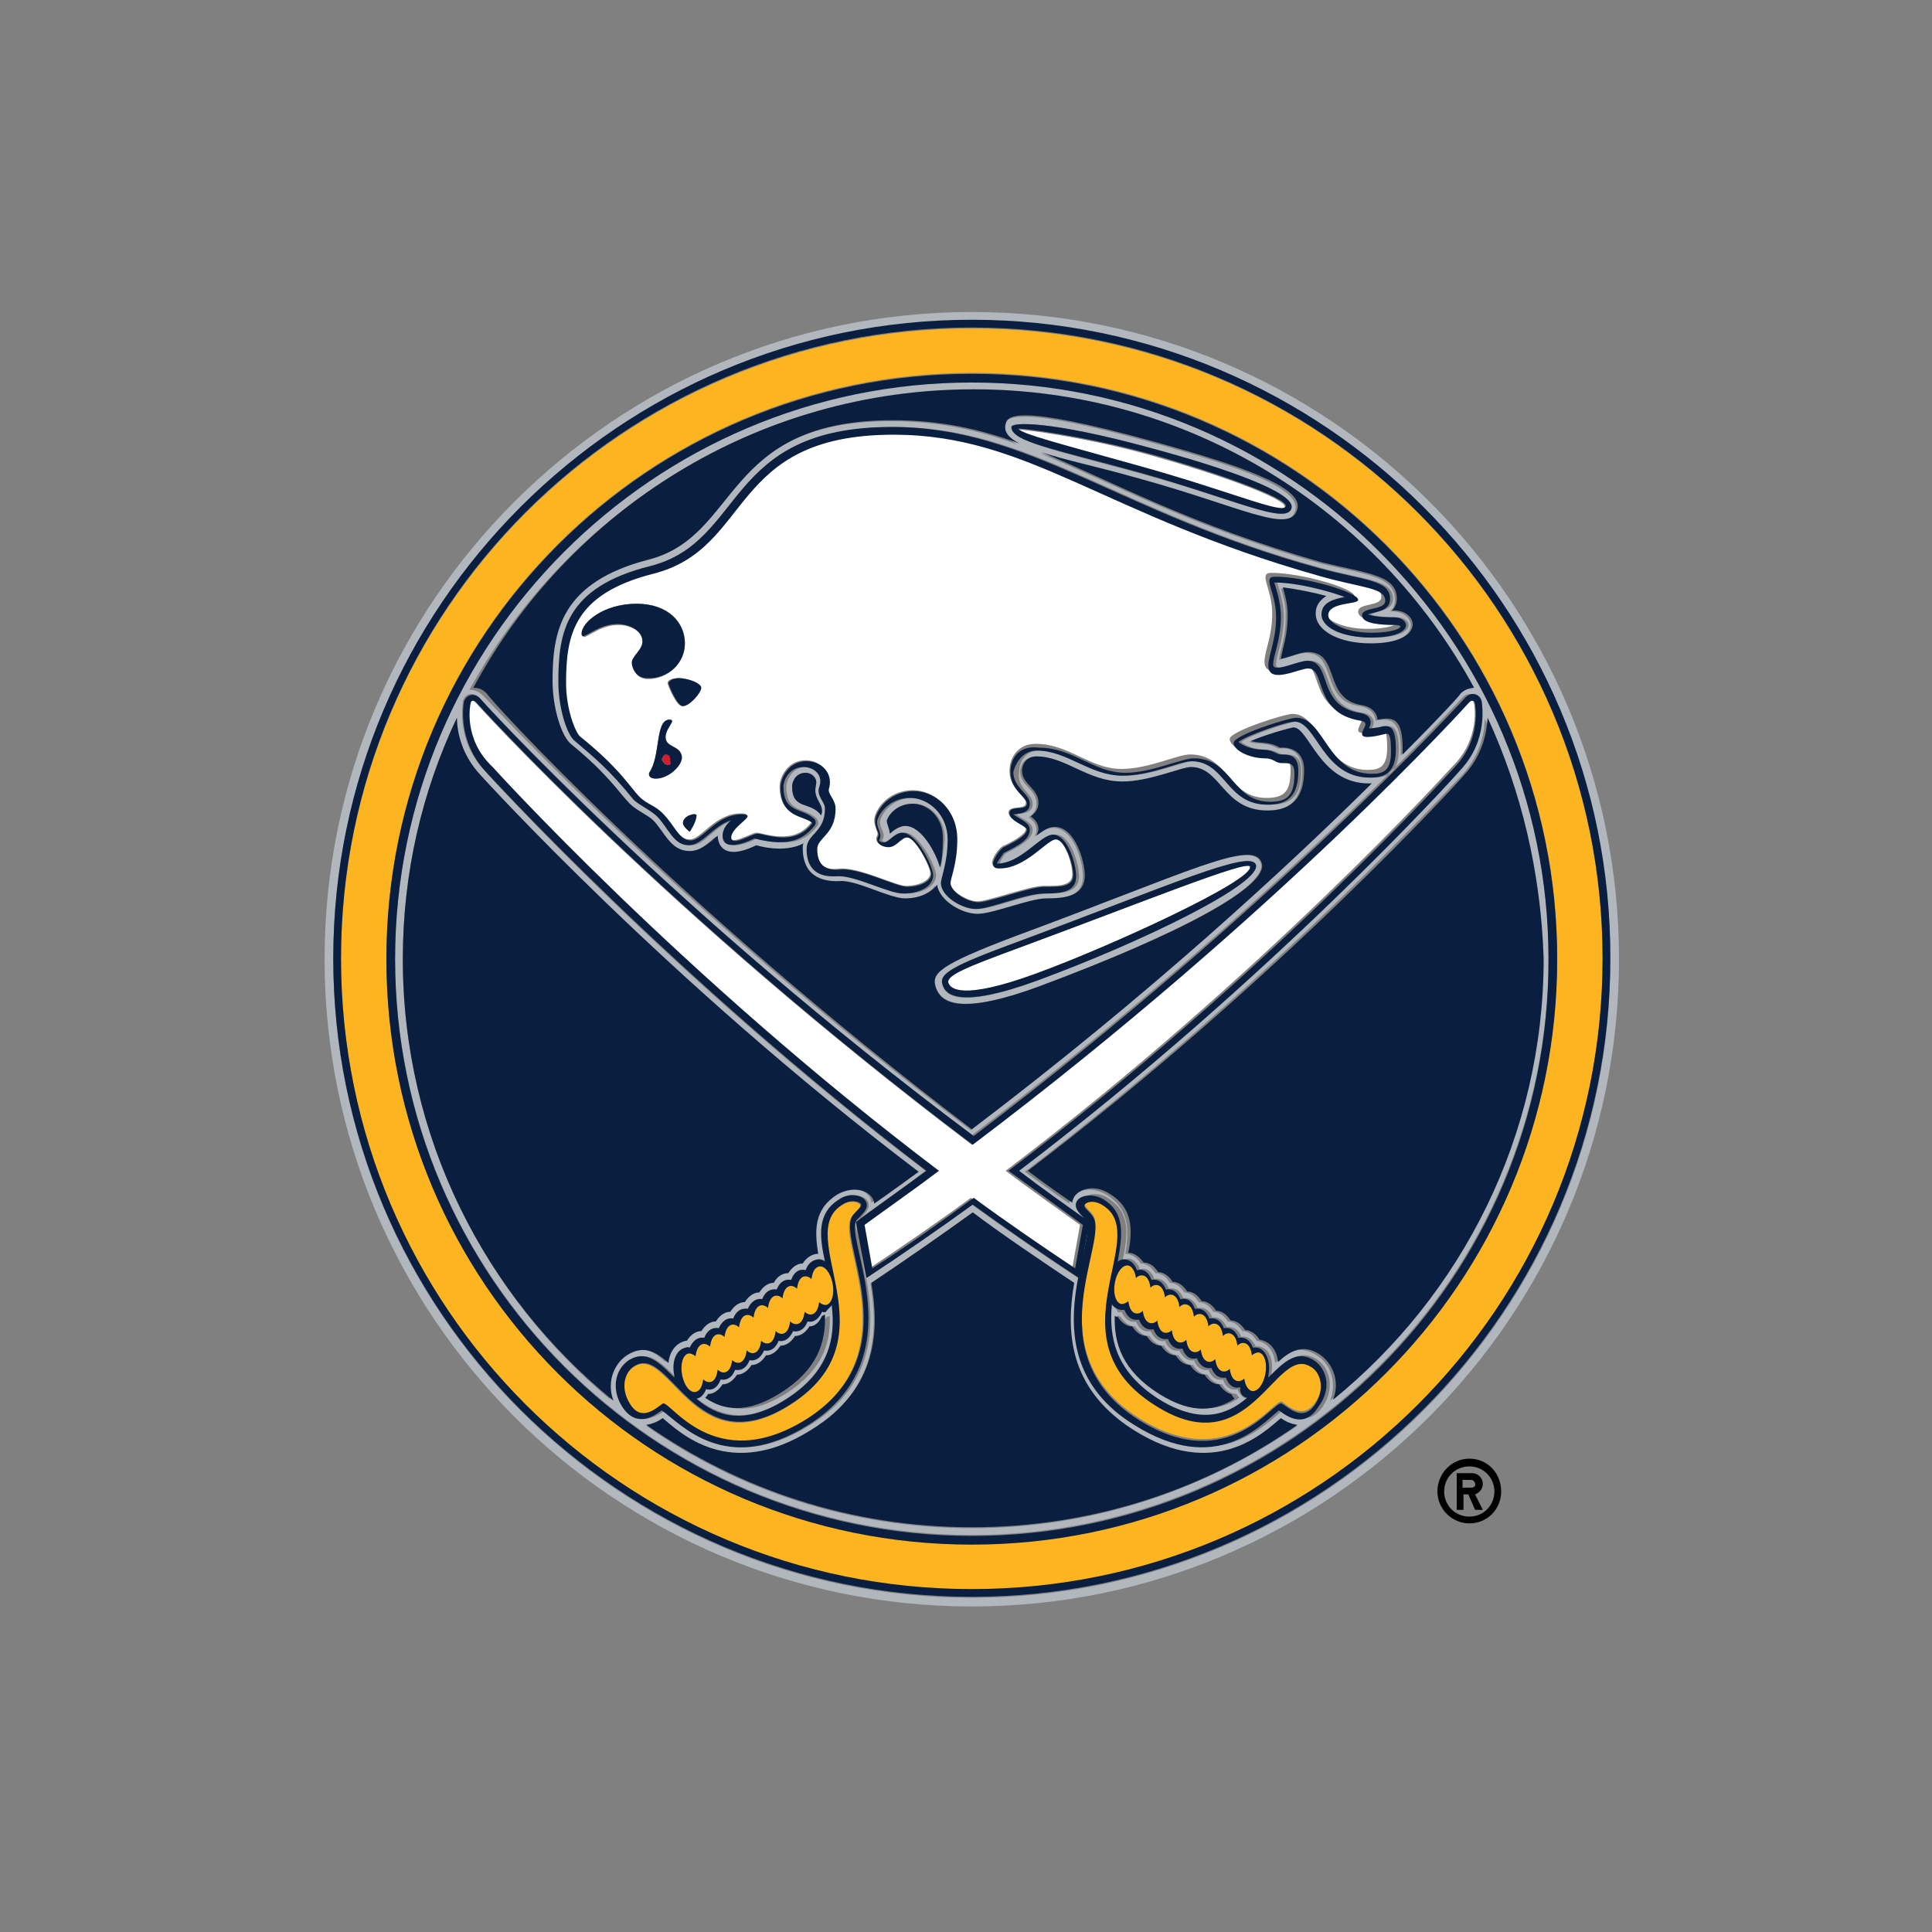
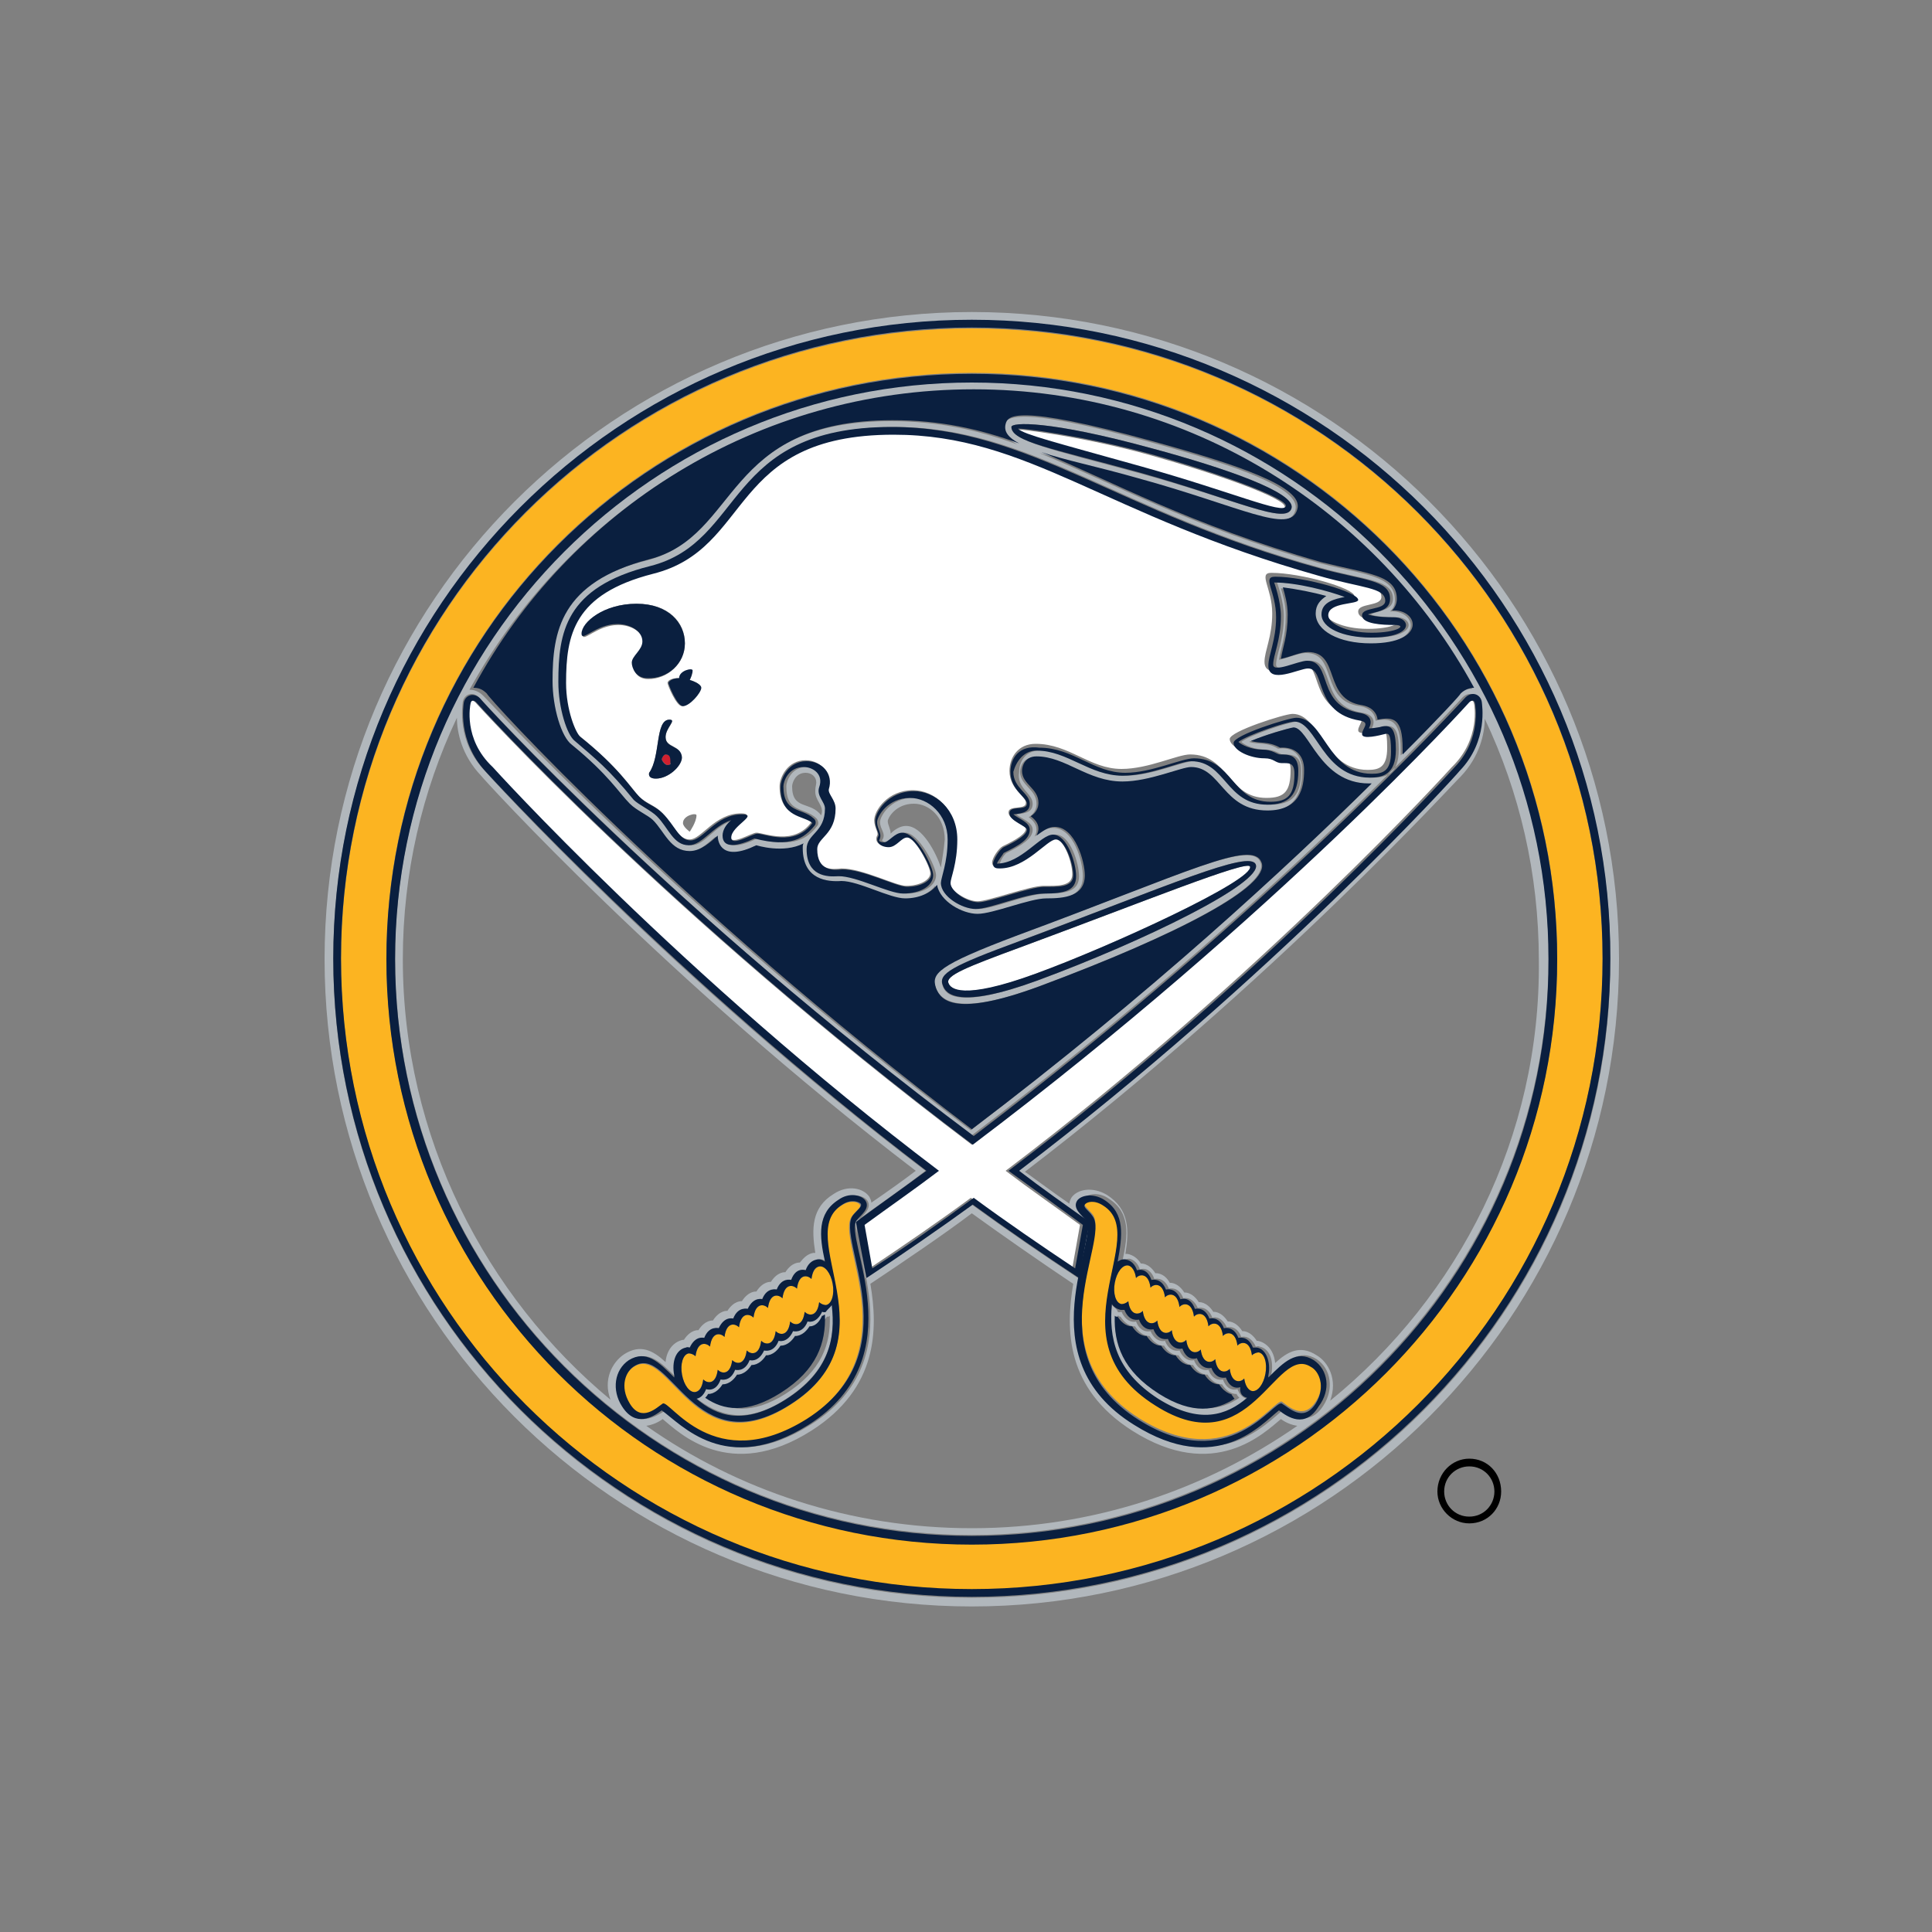
<svg xmlns="http://www.w3.org/2000/svg" id="Layer_1" viewBox="0 0 200 200">
  <rect x="0" y="0" width="200" height="200" fill="#808080" stroke="none" />
  <style>.st0{fill:#fff}.st1{fill:#b1b7bc}.st2{fill:#fcb421}.st4{fill:#0a1f3f}</style>
  <path class="st0" d="M152.6 72.9c-.1-.7-.6-.2-.6-.2s-19.6 21.8-51.4 45.8c-31.8-24-51.4-45.8-51.4-45.8s-.5-.5-.6.2c0 0-.7 3.6 2.1 6.5 0 0 19.5 21.6 46.2 41.8-2.5 1.8-5.1 3.7-7.7 5.6l.8 4.5c3.6-2.4 7.1-4.8 10.5-7.3 3.4 2.5 6.9 5 10.5 7.3l.8-4.5c-2.6-1.9-5.2-3.7-7.7-5.6 26.7-20.2 46.2-41.8 46.2-41.8 3-2.9 2.3-6.5 2.3-6.5" />
  <path class="st0" d="M60 76.2c4 3.2 5.2 5.2 6.1 6.2.8.8 1.6.9 2.4 1.7 1.3 1.3 1.7 2.8 2.9 2.8s2.6-2.7 5.3-2.7c1.8 0-1.1 1.2-1.1 2.4 0 1 2.2-.4 2.7-.4.8 0 3.9 1.4 5.7-1.1-.8-.8-3.3-.5-3.3-3.7 0-.9.8-2.7 2.7-2.7 1.6 0 2.7 1.4 2.3 2.9-.2.5.7 1.1.7 2 0 2.7-1.9 3-1.9 4.2 0 2.4 1.7 2.2 2.6 2.1 2.2 0 5.6 1.8 6.7 1.8 1.4 0 2.5-.6 2.5-1.3 0-.7-1.6-3.8-2.5-3.8-.5 0-1.1 1-1.9 1-.9 0-1.4-.5-1.1-1.1.2-.3-.3-.8-.3-1.6 0-1 1.4-3.1 4-3.1 2.2 0 4.5 1.9 4.5 5 0 2.6-.7 4-.7 4.5 0 .9 1.8 2 2.9 2s5.4-1.6 6.8-1.6c1.4 0 3 .1 3-1.2s-.9-3.7-1.8-3.7-3 3-5.8 3c-.3 0-.7-.1-.7-.5 0-.5.7-1.5 1.1-1.7.4-.2 2.4-1.1 2.4-1.8 0-.4-1.8-.9-1.8-1.7 0-.8 1.8-.2 1.8-1 0-.7-1.7-1.4-1.7-3.3 0-1.4.9-2.8 2.7-2.8 3.5 0 5.6 2.6 8.9 2.6 2.8 0 5.8-1.5 7.1-1.5 4 0 3.9 4.5 7.9 4.5 1.9 0 2.5-.7 2.5-2.9 0-1.2-.6-1.1-1.3-1.1-.7 0-.8-.5-1.8-.5-1.5 0-3.2-.8-3.2-1.6s5.7-2.6 6.5-2.6c2.9 0 3.2 5.8 7.8 5.8 1.2 0 2-.3 2-2.3 0-2-.3-1.9-.7-1.8-.4.1-2.3.6-2.3 0s.9-1.2-.2-1.4c-4.9-.8-3.5-5.4-5.4-5.4-.9 0-4.1 1.7-4.1-.3 0-1.1.8-2.6.8-5 0-2.6-1.5-4.2-.1-4.2 3.1 0 8.6 1.6 8.6 2.4 0 .6-3.1.2-3.1 1.6 0 .8 1.8 1.8 4.5 1.8s3.8-.8 2.4-.8c-1.3 0-3.4 0-3.4-1 0-.9 2.4-.5 2.4-1.5 0-1.4-2.4-1.3-6.9-2.6-22.3-6.3-30-14.6-44-14.6-17.2 0-14.4 11.7-24.9 14.4-8.3 2.1-9 6.3-9 11.3.3 3.1 1.2 5.5 1.8 5.9m7.9 4.4c-.9 0-.7-.6-.7-.6 1.2-1.6.6-5.5 2.1-5.5.8 0-.4.9-.4 1.8 0 1.1 1.6.8 1.6 2.1 0 .9-1.3 2.2-2.6 2.2m3.5 5.5s-.7-.5-.7-.9c0-.8 1.4-1.1 1.4-.8 0 .7-.7 1.7-.7 1.7m1.1-14.9c0 .6-1.2 1.9-1.9 1.9-.6 0-1.5-2.2-1.5-2.4 0-.2.3-.5 1.1-.5.9 0 2.3.4 2.3 1m-6.6-8.7c3.3 0 5 1.9 5 4.1 0 2.1-1.8 3.7-3.8 3.7-1.3 0-1.6-1.1-1.6-1.6 0-.7 1.1-1.4 1.1-2.2 0-1.1-1.3-1.8-2.6-1.8-2.2 0-3.7 1.9-3.7 1-.1-1.2 2.1-3.2 5.6-3.2M105.8 98c-5.7 2.1-8 3-7.6 3.8.2.5 1.3 1.9 9-1 7.7-2.8 22.7-9.7 22.2-11.1-.3-.7-10.9 3.6-23.6 8.3M118.1 48.4c9.3 2.6 14.7 4.9 14.9 4.1.2-.9-7.2-3.5-14-5.4-6.8-1.9-14-2.8-13.7-2.6.7.6 3.5 1.3 12.8 3.9" />
  <path class="st1" d="M100.6 32.3c-36.9 0-67 30-67 67 0 36.9 30 67 67 67 36.9 0 67-30 67-67s-30-67-67-67m0 133.1c-36.5 0-66.1-29.7-66.1-66.1 0-36.5 29.7-66.1 66.1-66.1 36.5 0 66.1 29.7 66.1 66.1.1 36.4-29.6 66.1-66.1 66.1" />
  <path class="st1" d="M100.6 39.5c-32.9 0-59.7 26.8-59.7 59.7 0 32.9 26.8 59.7 59.7 59.7 32.9 0 59.7-26.8 59.7-59.7.1-32.9-26.7-59.7-59.7-59.7m16.3 90.8c.5.1.9.5 1.1 1.1 0 0 1-.4 1.5 1 0 0 1-.3 1.5 1 0 0 1-.3 1.5 1 0 0 .9-.3 1.5 1 0 0 1-.3 1.5 1 0 0 .9-.3 1.5 1 0 0 1-.3 1.5 1 0 0 .9-.3 1.5 1 .1 0 .2-.1.4 0 1 .2 1.5 1.4 1.2 2.9v.2c1.6-1.6 2.9-2.9 4.7-1.8 1.5 1 1.8 3.1.7 4.8-1.4 2.2-3.2 1.1-4.1.4-1.8 1.4-6.5 6.9-15 1.5-11.2-7.1-3.5-19.4-5-21.2-.4-.5-1.4-1.2-.9-2 .4-.6 1.7-.9 2.8-.1 2.2 1.4 2 3.7 1.4 6.4.1-.1.4-.2.7-.2m-4.2-3.8l-1.1 5.8c-3.5-2.3-7.7-5.2-11-7.6-3.3 2.4-7.5 5.3-11 7.6l-1.1-5.8c2.4-1.7 5.1-3.6 7.3-5.3-26.2-19.9-45.4-41.1-45.6-41.4-3-3.1-2.3-6.9-2.3-7.1.1-.8 1-1.2 1.7-.5.2.2 19.8 21.8 50.9 45.4 31.2-23.6 50.7-45.2 50.9-45.4.7-.7 1.6-.3 1.7.5 0 .1.7 3.9-2.3 7.1-.2.2-19.5 21.5-45.6 41.4 2.4 1.7 5.1 3.6 7.5 5.3m-48.1 19.1c-1.1-1.8-.8-3.8.7-4.8 1.8-1.1 3.1.2 4.7 1.8v-.2c-.3-1.5.3-2.8 1.2-2.9h.4c.5-1.3 1.5-1 1.5-1 .5-1.3 1.5-1 1.5-1 .5-1.3 1.5-1 1.5-1 .5-1.3 1.5-1 1.5-1 .5-1.4 1.5-1 1.5-1 .5-1.3 1.5-1 1.5-1 .5-1.3 1.5-1 1.5-1 .5-1.4 1.5-1 1.5-1 .2-.6.6-1 1.1-1.1.3-.1.6 0 .9.2-.5-2.7-.8-5 1.4-6.4 1.1-.7 2.4-.5 2.8.1.5.8-.5 1.5-.9 2-1.5 1.9 6.2 14.2-5 21.2-8.6 5.4-13.2-.1-15-1.5-1.1.7-2.9 1.8-4.3-.4m42.3-62.4c0 .8-.6 1-1.7 1.1.6.5 1.7.8 1.7 1.6 0 .9-1.1 1.6-2.7 2.4-.2.1-.6.7-.7 1.1 2.5 0 4.5-3 5.8-3 1.5 0 2.4 3 2.4 4.3 0 1.5-1.2 1.8-3.3 1.8-2 0-5.6 1.6-7.1 1.6-1.3 0-3.6-1.3-3.6-2.7 0-.6.7-2.2.7-4.5 0-2.7-2-4.3-3.9-4.3-2.3 0-3.4 1.9-3.4 2.5 0 .8.7 1.2.2 1.9 0 0 .2.2.5.2.5 0 1.1-1 1.9-1 1.4 0 3.2 3.5 3.2 4.4 0 1.1-1.3 1.9-3.1 1.9-1.4 0-4.7-1.8-6.7-1.8-1.2.1-3.3 0-3.3-2.8 0-1.6 1.9-1.7 1.9-4.2 0-.7-.9-1.3-.6-2.2.4-1.4-.8-2.1-1.6-2.1-1.6 0-2.1 1.5-2.1 2 0 2.8 1.8 2.1 3.1 3.3.2.2.3.6.1.8-1 1.3-2.4 2.3-6.2 1.3-1.7.8-3.3 1.2-3.3-.3 0-.6.4-1.2.9-1.6-2 .5-3 2.6-4.4 2.6-1.6 0-2.1-1.8-3.3-3-.6-.6-1.9-1.2-2.4-1.7-2.6-3.2-4-4.4-6.1-6.1-.8-.6-1.7-3.4-1.7-6.1 0-5 .7-9.7 9.5-12 9.9-2.5 7.7-14.4 25-14.4 14.3 0 23.3 8.9 44.2 14.6 4.7 1.3 7.4 1.2 7.4 3.2 0 1.2-1.5 1.2-2.3 1.6.2.1.9.3 2.7.3 1.7 0 2.2 2.1-2.4 2.1-2.9 0-5.1-1.1-5.1-2.4 0-1.3 1.4-1.6 2.4-1.8-1.5-.6-4.9-1.5-7.3-1.5 0 0 .7 1.9.7 3.5 0 2.5-.8 4-.8 5 0 .9 2.5-.4 3.5-.4 2.7 0 .9 4.7 5.5 5.4 1.1.2 1.3.9.9 1.6l1.4-.2c1-.2 1.4.5 1.4 2.4 0 2.6-1.4 2.9-2.7 2.9-5 0-5.5-5.8-7.8-5.8-.8 0-4.9 1.4-5.8 2.1.3.3 1.3.8 2.5.8 1 0 1.5.5 1.8.5.9 0 1.9 0 1.9 1.7 0 2.5-.9 3.5-3.2 3.5-4.4 0-4.3-4.5-7.9-4.5-1.2 0-4.3 1.5-7.1 1.5-3.4 0-5.6-2.6-8.9-2.6-1.4 0-2.1 1.1-2.1 2.2-.3 1.7 1.4 2.2 1.4 3.3m-9.5 6.6c-.5-1.5-1.9-4.3-3.6-4.3-.9 0-1.6.8-1.6.8 0-.5-.3-.9-.3-1.3 0-.3.8-1.8 2.7-1.8 1.6 0 3.2 1.4 3.2 3.7-.1 1.2-.3 2.2-.4 2.9M85 84.4c-1.1-1.5-3-.5-3-3 0-.3.3-1.4 1.4-1.4.6 0 1.1.4 1.1 1 0 .2-.1.5-.1.8-.1 1.1 1 1.6.6 2.6m15.6-44c22.4 0 41.9 12.5 51.8 30.9-.5 0-.9.1-1.4.6-.1.1-2.2 2.4-6 6.3v-.6c0-3.1-1.1-3.3-2.6-3 0 0 0-1.2-1.6-1.5-4.2-.5-2.3-5.5-5.6-5.5-.8 0-1.8.5-2.8.7.2-1.3.7-2.3.7-4.6 0-1.2-.3-2.1-.5-2.8 1.4.1 3.1.5 4.5.9-.6.4-1.1.9-1.1 1.8 0 1.8 2.4 3.1 5.7 3.1 5.9 0 4.9-3.6 2.2-3.4.3-.3.5-.6.5-1.2 0-2.5-3.1-2.6-7.8-3.8-13.6-3.9-21.6-8.4-29-11.4 2.4.7 5.8 1.5 10 2.7 10.6 2.9 15.8 5.9 16.5 3.2.6-2.3-6.2-4.6-14.9-7-14.4-4-15-2.5-15.3-1.8-.2.8.3 1.4 1.4 2-4.1-1.5-8.2-2.4-13.1-2.4-17.6 0-15.8 12-25.2 14.4-9.2 2.3-10 7.5-10 12.6 0 2.7.9 5.8 2 6.6 3.8 3.1 4.9 4.9 6 6.1.7.7 1.9 1.2 2.4 1.7 1.2 1.1 1.7 3.2 3.8 3.2 1.3 0 2.2-1.1 2.9-1.6 0 .7.5 2.7 4 1 0 0 2.9.9 4.9-.2 0 .2-.1.3-.1.5 0 3.4 2.6 3.5 4 3.4 1.8 0 5 1.8 6.6 1.8 1.5 0 2.7-.6 3.3-1.4.3 1.7 2.6 3 4.2 3s5.4-1.6 7.1-1.6c1.9 0 4-.2 4-2.4 0-1.4-.9-5-3.1-5-.7 0-1.2.4-1.9.9.1-.2.2-.4.2-.7 0-.6-.4-1-.8-1.3.6-.4.8-.9.8-1.4 0-1.5-1.7-1.9-1.7-3.3 0-.5.3-1.5 1.5-1.5 3 0 5.3 2.6 8.9 2.6 2.8 0 6.1-1.5 7.1-1.5 3.2 0 3.3 4.5 7.9 4.5 3.4 0 3.8-2.4 3.8-4.2 0-1.8-1.1-2.5-2.5-2.3-1.1-.7-2-.4-3-.7 1.4-.6 3.8-1.4 4.5-1.4 1.6 0 2.7 5.8 7.8 5.8h.3c-8.6 8.5-23 21.7-41.4 35.8C69.6 93.6 50.3 72.2 50 72c-.4-.4-.9-.6-1.4-.6 10.2-18.5 29.7-31 52-31m4.1 3.8c0-.5 3.9-.7 14.5 2.2 7.8 2.1 14.9 4.6 14.5 6.2-.5 1.8-5.8-.9-15.7-3.6-9.2-2.5-13.2-3.3-13.3-4.8m-63 55.1c0-8.9 2-17.4 5.6-25 0 1.5.5 3.9 2.5 6 .2.3 19.2 21.2 45 40.9-1.3 1-3 2.2-4.6 3.3 0-.2-.1-.4-.2-.6-.6-.9-2.2-1.3-3.7-.3-2.3 1.4-2.3 3.6-1.9 6.1h-.2c-.6.1-1 .5-1.4 1 0 0-.8-.1-1.5 1 0 0-.8-.1-1.5 1 0 0-.8-.1-1.5 1 0 0-.8-.1-1.5 1 0 0-.8-.1-1.5 1 0 0-.8-.1-1.5 1 0 0-.8-.1-1.5 1 0 0-.8-.1-1.5 1h-.1c-1 .2-1.7 1.1-1.8 2.3-1.3-1.2-2.6-1.9-4.3-.8-1.2.8-2.2 2.6-1.4 4.7-12.9-10.7-21.5-27.2-21.5-45.6m58.9 58.9c-12.5 0-24.2-3.9-33.7-10.6.7-.1 1.3-.4 1.7-.7 1.7 1.4 6.9 6.6 15.4 1.2 6.9-4.4 6.9-10.5 6.1-15.2 3.3-2.2 7.6-5.1 10.5-7.3 2.9 2.1 7.2 5.1 10.5 7.3-.8 4.7-.8 10.8 6.1 15.2 8.5 5.4 13.7.2 15.4-1.2.4.3 1 .6 1.7.7-9.5 6.6-21.1 10.6-33.7 10.6m37.1-13.2c.8-2.2-.2-4-1.4-4.7-1.7-1.1-3-.4-4.3.8-.1-1.2-.8-2.1-1.8-2.3h-.1c-.7-1.1-1.5-1-1.5-1-.7-1.1-1.5-1-1.5-1-.7-1.1-1.5-1-1.5-1-.7-1.1-1.5-1-1.5-1-.7-1.1-1.5-1-1.5-1-.7-1.1-1.5-1-1.5-1-.6-1.1-1.5-1-1.5-1-.7-1.1-1.5-1-1.5-1-.3-.5-.8-.9-1.4-1h-.2c.4-2.5.4-4.6-1.9-6.1-1.5-.9-3.1-.6-3.7.3-.1.2-.2.4-.2.6-1.6-1.1-3.2-2.3-4.6-3.3 25.9-19.8 44.8-40.7 45.1-40.9 2-2.1 2.5-4.5 2.5-6 3.6 7.6 5.6 16 5.6 25 .2 18.3-8.3 34.8-21.6 45.6" />
  <path class="st1" d="M115.1 135.1c-.4 3.4.2 6.9 4.8 9.8 4.3 2.7 7.1 1.7 9.2-.1-.5-.1-.8-.5-1-1 0 0-1 .4-1.5-1 0 0-1 .3-1.5-1 0 0-1 .3-1.5-1 0 0-.9.3-1.5-1 0 0-1 .3-1.5-1 0 0-.9.3-1.5-1 0 0-1 .3-1.5-1 0 0-.9.3-1.5-1-.1 0-.2.1-.4 0 0-.2-.3-.4-.6-.7m.6 1.1c.1 0 .1 0 .2.1h.1c.7 1.1 1.5 1 1.5 1 .7 1.1 1.5 1 1.5 1 .7 1.1 1.5 1 1.5 1 .7 1.1 1.5 1 1.5 1 .7 1.1 1.5 1 1.5 1 .7 1.1 1.5 1 1.5 1 .7 1.1 1.5 1 1.5 1 .7 1.1 1.5 1 1.5 1 .1.2.2.3.3.4-1.9 1.3-4.3 1.7-7.8-.5-4-2.3-4.9-5.1-4.8-8M81.4 144.8c4.5-2.9 5.1-6.4 4.8-9.8-.2.3-.5.5-.9.6h-.4c-.5 1.3-1.5 1-1.5 1-.5 1.3-1.5 1-1.5 1-.5 1.3-1.5 1-1.5 1-.5 1.3-1.5 1-1.5 1-.5 1.4-1.5 1-1.5 1-.5 1.3-1.5 1-1.5 1-.5 1.3-1.5 1-1.5 1-.5 1.4-1.5 1-1.5 1-.2.6-.6.9-1 1 2.4 1.9 5.2 3 9.5.2m-7.8-.5s.8.1 1.5-1c0 0 .8.1 1.5-1 0 0 .8.1 1.5-1 0 0 .8.1 1.5-1 0 0 .8.1 1.5-1 0 0 .8.1 1.5-1 0 0 .8.1 1.5-1 0 0 .8.1 1.5-1h.1c.1 0 .1 0 .2-.1.1 2.9-.8 5.7-4.6 8.1-3.5 2.2-5.9 1.7-7.8.5-.1-.2 0-.3.1-.5M107.6 102.1c14.5-5.4 23.8-10.4 22.9-12.8-.9-2.4-7.6 1-25.2 7.5-8.5 3.1-9 3.9-8.4 5.5.5 1.2 2.1 3 10.7-.2m-2-4.7c15.1-5.6 23.8-9.5 24.4-7.9.7 1.9-11.5 7.9-22.6 12-8.2 3-9.5 1.5-9.8.6-.5-1.2.9-2 8-4.7" />
  <path class="st2" d="M100.6 34c-36.1 0-65.3 29.2-65.3 65.3 0 36.1 29.2 65.3 65.3 65.3 36 0 65.3-29.2 65.3-65.3 0-36.1-29.2-65.3-65.3-65.3m0 125.8c-33.5 0-60.6-27.1-60.6-60.6s27.1-60.6 60.6-60.6 60.6 27.1 60.6 60.6-27.1 60.6-60.6 60.6" />
  <path class="st2" d="M116.1 135c.2 0 .5-.1.7-.3.2 1.6 1.1 1.4 1.5 1 .2 1.6 1.1 1.4 1.5 1 .2 1.6 1.1 1.4 1.5 1 .2 1.6 1.1 1.4 1.5 1 .2 1.6 1.1 1.4 1.5 1 .2 1.6 1.1 1.4 1.5 1 .2 1.6 1.1 1.4 1.5 1 .2 1.6 1.1 1.4 1.5 1 .1.7.3 1.2.8 1.3.6.1 1.2-.7 1.4-1.8.2-1.1-.1-2.1-.7-2.2-.2 0-.5.1-.7.3-.2-1.6-1.1-1.4-1.5-1-.2-1.6-1.1-1.4-1.5-1-.2-1.6-1.1-1.4-1.5-1-.2-1.6-1.1-1.4-1.5-1-.2-1.6-1.1-1.4-1.5-1-.2-1.6-1.1-1.4-1.5-1-.2-1.6-1.1-1.4-1.5-1-.2-1.6-1.1-1.4-1.5-1-.1-.7-.3-1.2-.8-1.3-.6-.1-1.2.7-1.4 1.8-.2 1.1.1 2.1.7 2.2M72 144.1c.4-.1.7-.6.8-1.3.3.4 1.3.6 1.5-1 .3.4 1.3.6 1.5-1 .3.4 1.3.6 1.5-1 .3.4 1.3.6 1.5-1 .3.4 1.3.6 1.5-1 .3.4 1.3.6 1.5-1 .3.4 1.3.6 1.5-1 .3.4 1.3.6 1.5-1 .2.2.5.3.7.3.6-.1.9-1.1.7-2.2-.2-1.1-.8-1.9-1.4-1.8-.4.1-.7.6-.8 1.3-.3-.4-1.3-.6-1.5 1-.3-.4-1.3-.6-1.5 1-.3-.4-1.3-.6-1.5 1-.3-.4-1.3-.6-1.5 1-.3-.4-1.3-.6-1.5 1-.3-.4-1.3-.6-1.5 1-.3-.4-1.3-.6-1.5 1-.3-.4-1.3-.6-1.5 1-.2-.2-.5-.3-.7-.3-.6.1-.9 1.1-.7 2.2.2 1.1.8 1.9 1.4 1.8" />
  <path class="st2" d="M135.7 141.3c-3.7-2.3-6.2 10.3-16.1 4-10.9-6.9-.2-17.5-5.4-20.7-.9-.6-1.7-.3-1.9-.1-.2.3.4.7.8 1.2 1.9 2.4-6.2 14.1 4.8 21.1 9.4 5.9 14-2.1 14.8-1.7.6.4 2.2 2 3.5 0 1.1-1.6.3-3.2-.5-3.8M88.2 125.9c.4-.6 1-.9.8-1.2-.2-.3-1-.5-1.9.1-5.1 3.2 5.6 13.8-5.4 20.7-9.9 6.3-12.4-6.4-16.1-4-.9.6-1.7 2.1-.5 3.9 1.3 2 2.8.4 3.4 0 .8-.5 5.4 7.6 14.8 1.7 11.1-7.1 3-18.8 4.9-21.2" />
  <path d="M68.9 78.1c-.2 0-.4.4-.4.5 0 .1.4.6.6.6.2 0 .3-.1.3-.2.1-.5 0-.9-.5-.9" fill="#d0202f" />
  <path class="st4" d="M100.6 33.1c-36.5 0-66.1 29.7-66.1 66.1 0 36.5 29.7 66.1 66.1 66.1 36.5 0 66.1-29.7 66.1-66.1.1-36.4-29.6-66.1-66.1-66.1m0 131.4c-36.1 0-65.3-29.2-65.3-65.3 0-36.1 29.2-65.3 65.3-65.3 36 0 65.3 29.2 65.3 65.3 0 36.1-29.2 65.3-65.3 65.3" />
  <path class="st4" d="M100.6 38.7C67.1 38.7 40 65.8 40 99.3s27.1 60.6 60.6 60.6 60.6-27.1 60.6-60.6-27.1-60.6-60.6-60.6m0 120.3c-32.9 0-59.7-26.8-59.7-59.7 0-32.9 26.8-59.7 59.7-59.7 32.9 0 59.7 26.8 59.7 59.7.1 32.9-26.7 59.7-59.7 59.7" />
-   <path class="st4" d="M154 74.3c-.1 1.5-.5 3.9-2.5 6-.2.3-19.2 21.2-45.1 40.9 1.3 1 3 2.2 4.6 3.3 0-.2.1-.4.2-.6.6-.9 2.2-1.3 3.7-.3 2.3 1.4 2.4 3.6 1.9 6.1h.2c.6.1 1 .5 1.4 1 0 0 .8-.1 1.5 1 0 0 .8-.1 1.5 1 0 0 .8-.1 1.5 1 0 0 .8-.1 1.5 1 0 0 .8-.1 1.5 1 0 0 .8-.1 1.5 1 0 0 .8-.1 1.5 1 0 0 .8-.1 1.5 1h.1c1 .2 1.7 1.1 1.8 2.3 1.3-1.2 2.6-1.9 4.3-.8 1.2.8 2.2 2.6 1.4 4.7 13.3-10.8 21.8-27.3 21.8-45.7-.3-8.9-2.3-17.3-5.8-24.9M94.5 83.2c-1.9 0-2.7 1.5-2.7 1.8 0 .3.3.8.3 1.3 0 0 .8-.8 1.6-.8 1.7 0 3.2 2.8 3.6 4.3.2-.7.3-1.6.3-2.9.1-2.3-1.6-3.7-3.1-3.7M117.3 148c-6.9-4.4-6.9-10.5-6.1-15.2-3.3-2.2-7.6-5.1-10.5-7.3-2.9 2.1-7.2 5.1-10.5 7.3.8 4.7.8 10.9-6.2 15.2-8.5 5.4-13.7.2-15.4-1.2-.4.3-1 .6-1.7.7 9.6 6.7 21.2 10.6 33.7 10.6 12.5 0 24.2-3.9 33.7-10.6-.7-.1-1.3-.4-1.7-.7-1.7 1.4-6.8 6.6-15.3 1.2M83.4 80c-1.1 0-1.4 1-1.4 1.4 0 2.5 1.9 1.5 3 3 .4-1-.6-1.5-.6-2.6 0-.3.1-.6.1-.8 0-.6-.6-1-1.1-1M64.9 140.3c1.7-1.1 3-.4 4.3.8.1-1.2.8-2.1 1.8-2.3h.1c.7-1.1 1.5-1 1.5-1 .7-1.1 1.5-1 1.5-1 .7-1.1 1.5-1 1.5-1 .7-1.1 1.5-1 1.5-1 .7-1.1 1.5-1 1.5-1 .7-1.1 1.5-1 1.5-1 .6-1.1 1.5-1 1.5-1 .7-1.1 1.5-1 1.5-1 .3-.5.8-.9 1.4-1h.2c-.4-2.5-.4-4.6 1.9-6.1 1.5-.9 3.1-.6 3.7.3.1.2.2.4.2.6 1.6-1.1 3.2-2.3 4.6-3.3C69 101.5 50 80.5 49.8 80.3c-2-2.1-2.5-4.5-2.5-6-3.6 7.6-5.6 16-5.6 25 0 18.4 8.5 34.9 21.8 45.7-.8-2.2.3-4 1.4-4.7" />
  <path class="st4" d="M100.6 116.9c18.5-14 32.8-27.3 41.4-35.8h-.3c-5.1 0-6.2-5.8-7.8-5.8-.6.1-3 .8-4.4 1.4.9.3 1.8 0 3 .7 1.4-.1 2.5.6 2.5 2.3 0 1.8-.4 4.2-3.8 4.2-4.6 0-4.8-4.5-7.9-4.5-1 0-4.3 1.5-7.1 1.5-3.6 0-5.9-2.6-8.9-2.6-1.2 0-1.5 1-1.5 1.5 0 1.4 1.7 1.8 1.7 3.3 0 .5-.2 1-.8 1.4.4.3.8.7.8 1.3 0 .2-.1.5-.2.7.7-.5 1.2-.9 1.9-.9 2.1 0 3.1 3.6 3.1 5 0 2.2-2.1 2.4-4 2.4-1.7 0-5.5 1.6-7.1 1.6-1.6 0-3.9-1.3-4.2-3-.6.8-1.8 1.4-3.3 1.4-1.6 0-4.8-1.8-6.6-1.8-1.4.1-4-.1-4-3.4 0-.2 0-.4.1-.5-2.1 1.1-4.9.2-4.9.2-3.5 1.7-4-.2-4-1-.7.6-1.7 1.6-2.9 1.6-2 0-2.6-2-3.8-3.2-.5-.5-1.7-1-2.4-1.7-1.1-1.1-2.2-3-6-6.1-1.1-.8-2-3.9-2-6.6 0-5.1.8-10.2 10-12.6 9.4-2.4 7.6-14.4 25.2-14.4 4.9 0 9 .9 13.1 2.4-1.1-.6-1.6-1.2-1.4-2 .2-.8.8-2.2 15.3 1.8 8.7 2.4 15.6 4.7 14.9 7-.7 2.7-5.9-.3-16.5-3.2-4.2-1.2-7.7-1.9-10-2.7 7.3 3 15.3 7.5 29 11.4 4.8 1.2 7.8 1.3 7.8 3.8 0 .5-.2.9-.5 1.2 2.7-.2 3.7 3.4-2.2 3.4-3.3 0-5.7-1.3-5.7-3.1 0-.9.5-1.4 1.1-1.8-1.4-.4-3-.7-4.5-.9.2.7.5 1.7.5 2.8 0 2.3-.5 3.3-.7 4.6 1-.2 2-.7 2.8-.7 3.4 0 1.5 4.9 5.6 5.5 1.6.3 1.6 1.5 1.6 1.5 1.6-.3 2.6-.2 2.6 3v.6c3.9-3.9 6-6.2 6-6.3.4-.4.9-.6 1.4-.6-10-18.4-29.5-30.9-51.8-30.9-22.4 0-41.9 12.5-51.8 30.9.5 0 .9.1 1.4.6 0 .3 19.4 21.7 50.2 45.1m4.8-20.1c17.6-6.5 24.3-10 25.2-7.5.9 2.4-8.5 7.4-23 12.8-8.7 3.2-10.2 1.5-10.7.2-.5-1.5 0-2.3 8.5-5.5M126.2 143.3s-.8.1-1.5-1c0 0-.8.1-1.5-1 0 0-.8.1-1.5-1 0 0-.8.1-1.5-1 0 0-.8.1-1.5-1 0 0-.8.1-1.5-1 0 0-.8.1-1.5-1h-.1c-.1 0-.1 0-.2-.1-.1 2.9.8 5.7 4.6 8.1 3.5 2.2 5.9 1.7 7.8.5-.1-.1-.2-.3-.3-.4.2-.1-.6 0-1.3-1.1M83.8 137.3c-.7 1.1-1.5 1-1.5 1-.7 1.1-1.5 1-1.5 1-.7 1.1-1.5 1-1.5 1-.7 1.1-1.5 1-1.5 1-.7 1.1-1.5 1-1.5 1-.7 1.1-1.5 1-1.5 1-.7 1.1-1.5 1-1.5 1-.1.2-.2.3-.3.4 1.9 1.3 4.3 1.7 7.8-.5 3.8-2.4 4.7-5.2 4.6-8.1-.1 0-.1 0-.2.1h-.1c-.5 1.2-1.3 1.1-1.3 1.1" />
-   <path class="st4" d="M70.3 70.2c-.8 0-1.1.4-1.1.5 0 .2.9 2.4 1.5 2.4.7 0 1.9-1.4 1.9-1.9s-1.5-1-2.3-1M70.7 85.2c0 .4.7.9.7.9s.7-1 .7-1.7c0-.3-1.4 0-1.4.8M70.9 66.6c0-2.1-1.7-4.1-5-4.1-3.4 0-5.7 1.9-5.7 3.1 0 .9 1.5-1 3.7-1 1.3 0 2.6.7 2.6 1.8 0 .9-1.1 1.5-1.1 2.2 0 .5.4 1.6 1.6 1.6 2.1.1 3.9-1.5 3.9-3.6" />
+   <path class="st4" d="M70.3 70.2c-.8 0-1.1.4-1.1.5 0 .2.9 2.4 1.5 2.4.7 0 1.9-1.4 1.9-1.9s-1.5-1-2.3-1c0 .4.7.9.7.9s.7-1 .7-1.7c0-.3-1.4 0-1.4.8M70.9 66.6c0-2.1-1.7-4.1-5-4.1-3.4 0-5.7 1.9-5.7 3.1 0 .9 1.5-1 3.7-1 1.3 0 2.6.7 2.6 1.8 0 .9-1.1 1.5-1.1 2.2 0 .5.4 1.6 1.6 1.6 2.1.1 3.9-1.5 3.9-3.6" />
  <path class="st4" d="M107.3 77.7c3.2 0 5.5 2.6 8.9 2.6 2.9 0 6-1.5 7.1-1.5 3.6 0 3.6 4.5 7.9 4.5 2.2 0 3.2-1 3.2-3.5 0-1.7-1-1.7-1.9-1.7-.3 0-.8-.5-1.8-.5-1.2 0-2.2-.5-2.5-.8.9-.7 5-2.1 5.8-2.1 2.3 0 2.9 5.8 7.8 5.8 1.3 0 2.7-.3 2.7-2.9 0-2-.4-2.6-1.4-2.4-.7.2-1.4.2-1.4.2.4-.7.2-1.4-.9-1.6-4.6-.7-2.8-5.4-5.5-5.4-.9 0-3.5 1.3-3.5.4 0-1 .8-2.5.8-5 0-1.6-.7-3.5-.7-3.5 2.4 0 5.7.9 7.3 1.5-1 .2-2.4.5-2.4 1.8 0 1.4 2.2 2.4 5.1 2.4 4.7 0 4.1-2.1 2.4-2.1-1.8 0-2.4-.2-2.7-.3.8-.3 2.3-.3 2.3-1.6 0-2-2.7-1.9-7.4-3.2-20.8-5.7-29.9-14.6-44.2-14.6-17.4 0-15.1 11.9-25 14.4-8.8 2.2-9.5 6.9-9.5 12 0 2.7.9 5.5 1.7 6.1 2.1 1.8 3.5 2.9 6.1 6.1.5.5 1.8 1.1 2.4 1.7 1.2 1.2 1.7 3 3.3 3 1.4 0 2.5-2 4.4-2.6-.5.4-.9 1-.9 1.6 0 1.4 1.6 1.1 3.3.3 3.8 1 5.2-.1 6.2-1.3.2-.2.2-.6-.1-.8-1.2-1.1-3.1-.5-3.1-3.3 0-.5.5-2 2.1-2 .9 0 2.1.7 1.6 2.1-.3.9.6 1.5.6 2.2 0 2.5-1.9 2.6-1.9 4.2 0 2.8 2.1 2.9 3.3 2.8 1.9 0 5.2 1.8 6.7 1.8 1.8 0 3.1-.8 3.1-1.9 0-.9-1.7-4.4-3.2-4.4-.8 0-1.4 1-1.9 1-.3 0-.5-.1-.5-.2.4-.7-.2-1.1-.2-1.9 0-.6 1.1-2.5 3.4-2.5 1.9 0 3.9 1.7 3.9 4.3 0 2.4-.7 4-.7 4.5 0 1.4 2.2 2.7 3.6 2.7 1.5 0 5.1-1.6 7.1-1.6 2.1 0 3.3-.3 3.3-1.8 0-1.3-.9-4.3-2.4-4.3-1.3 0-3.3 3-5.8 3 .1-.3.6-.9.7-1.1 1.6-.8 2.7-1.4 2.7-2.4 0-.8-1.1-1.1-1.7-1.6 1.1-.1 1.7-.3 1.7-1.1 0-1.1-1.7-1.6-1.7-3.3.3-1.1 1.1-2.2 2.4-2.2m-2.7 2.2c0 1.9 1.7 2.6 1.7 3.3 0 .8-1.8.1-1.8 1 0 .8 1.8 1.3 1.8 1.7 0 .7-2 1.6-2.4 1.8-.4.2-1.1 1.3-1.1 1.7 0 .5.4.5.7.5 2.7 0 4.9-3 5.8-3 .9 0 1.8 2.4 1.8 3.7 0 1.3-1.6 1.2-3 1.2s-5.7 1.6-6.8 1.6c-1.2 0-2.9-1.1-2.9-2 0-.5.7-2 .7-4.5 0-3.1-2.3-5-4.5-5-2.6 0-4 2.1-4 3.1 0 .8.5 1.3.3 1.6-.3.5.2 1.1 1.1 1.1.8 0 1.3-1 1.9-1 .9 0 2.5 3.1 2.5 3.8 0 .7-1.1 1.3-2.5 1.3-1.1 0-4.5-1.8-6.7-1.8-.9.1-2.6.2-2.6-2.1 0-1.2 1.9-1.5 1.9-4.2 0-.9-.8-1.5-.7-2 .5-1.6-.7-2.9-2.3-2.9-1.9 0-2.7 1.8-2.7 2.7 0 3.2 2.4 2.9 3.3 3.7-1.8 2.5-4.9 1.1-5.7 1.1-.5 0-2.7 1.4-2.7.4 0-1.2 2.9-2.4 1.1-2.4-2.7 0-4 2.7-5.3 2.7-1.2 0-1.6-1.5-2.9-2.8-.8-.8-1.6-.9-2.4-1.7-.9-.9-2.1-3-6.1-6.2-.5-.4-1.5-2.8-1.5-5.6 0-5 .8-9.2 9-11.3C78 56.8 75.3 45 92.5 45c14 0 21.7 8.3 44 14.6 4.5 1.3 6.9 1.2 6.9 2.6 0 1-2.4.6-2.4 1.5s2.1 1 3.4 1c1.3 0 .3.8-2.4.8-2.7 0-4.5-1-4.5-1.8 0-1.4 3.1-1.1 3.1-1.6 0-.8-5.5-2.4-8.6-2.4-1.4 0 .1 1.5.1 4.2 0 2.4-.8 3.9-.8 5 0 2 3.2.3 4.1.3 1.9 0 .5 4.6 5.4 5.4 1.1.2.2.8.2 1.4 0 .6 1.9.1 2.3 0 .4-.1.7-.2.7 1.8 0 2.1-.9 2.3-2 2.3-4.6 0-4.9-5.8-7.8-5.8-.8 0-6.5 1.8-6.5 2.6s1.7 1.6 3.2 1.6c1 0 1.1.5 1.8.5s1.3-.1 1.3 1.1c0 2.2-.7 2.9-2.5 2.9-4 0-3.9-4.5-7.9-4.5-1.3 0-4.4 1.5-7.1 1.5-3.3 0-5.4-2.6-8.9-2.6-2.1-.3-3 1.1-3 2.5" />
  <path class="st4" d="M68.9 76.3c0-1 1.2-1.8.4-1.8-1.5 0-.9 3.8-2.1 5.5 0 0-.2.6.7.6 1.3 0 2.7-1.3 2.7-2.2-.1-1.3-1.7-.9-1.7-2.1m.2 2.9c-.3 0-.6-.5-.6-.6 0-.1.2-.5.4-.5.5 0 .5.4.5.9.1.1-.1.2-.3.2M136 140.8c-1.8-1.1-3.1.2-4.7 1.8v-.2c.3-1.5-.3-2.8-1.2-2.9h-.4c-.5-1.3-1.5-1-1.5-1-.5-1.3-1.5-1-1.5-1-.5-1.3-1.5-1-1.5-1-.5-1.3-1.5-1-1.5-1-.5-1.4-1.5-1-1.5-1-.5-1.3-1.5-1-1.5-1-.5-1.3-1.5-1-1.5-1-.5-1.4-1.5-1-1.5-1-.2-.6-.6-1-1.1-1.1-.3-.1-.6 0-.9.2.5-2.7.8-5-1.4-6.4-1.1-.7-2.4-.5-2.8.1-.5.8.5 1.5.9 2 1.5 1.9-6.3 14.2 5 21.2 8.6 5.4 13.2-.1 15-1.5.9.7 2.7 1.9 4.1-.4 1.3-1.7 1-3.8-.5-4.8m-19.2-9.8c.4.1.7.6.8 1.3.3-.4 1.3-.6 1.5 1 .3-.4 1.3-.6 1.5 1 .3-.4 1.3-.6 1.5 1 .3-.4 1.3-.6 1.5 1 .3-.4 1.3-.6 1.5 1 .3-.4 1.3-.6 1.5 1 .3-.4 1.3-.6 1.5 1 .3-.4 1.3-.6 1.5 1 .2-.2.5-.3.7-.3.6.1.9 1.1.7 2.2-.2 1.1-.8 1.9-1.4 1.8-.4-.1-.7-.6-.8-1.3-.3.4-1.3.6-1.5-1-.3.4-1.3.6-1.5-1-.3.4-1.3.6-1.5-1-.3.4-1.3.6-1.5-1-.3.4-1.3.6-1.5-1-.3.4-1.3.6-1.5-1-.3.4-1.3.6-1.5-1-.3.4-1.3.6-1.5-1-.2.2-.5.3-.7.3-.6-.1-.9-1.1-.7-2.2.2-1.1.8-1.9 1.4-1.8m12.3 13.7c-2.1 1.8-4.9 2.8-9.2.1-4.5-2.9-5.1-6.4-4.8-9.8.2.3.5.5.9.6h.4c.5 1.3 1.5 1 1.5 1 .5 1.3 1.5 1 1.5 1 .5 1.3 1.5 1 1.5 1 .5 1.3 1.5 1 1.5 1 .5 1.4 1.5 1 1.5 1 .5 1.3 1.5 1 1.5 1 .5 1.3 1.5 1 1.5 1 .5 1.4 1.5 1 1.5 1-.1.6.2 1 .7 1.1m7.1.6c-1.3 2-2.8.4-3.5 0-.8-.5-5.4 7.6-14.8 1.7-11-6.9-2.9-18.7-4.8-21.1-.4-.6-1-.9-.8-1.2.2-.3 1-.5 1.9.1 5.1 3.2-5.6 13.8 5.4 20.7 9.9 6.3 12.4-6.4 16.1-4 .8.4 1.6 2 .5 3.8M83.7 147.5c11.2-7.1 3.5-19.4 5-21.2.4-.5 1.4-1.2.9-2-.4-.6-1.7-.9-2.8-.1-2.2 1.4-2 3.7-1.4 6.4-.3-.2-.6-.3-.9-.2-.5.1-.9.5-1.1 1.1 0 0-1-.4-1.5 1 0 0-1-.3-1.5 1 0 0-1-.3-1.5 1 0 0-.9-.3-1.5 1 0 0-1-.3-1.5 1 0 0-.9-.3-1.5 1 0 0-1-.3-1.5 1 0 0-.9-.3-1.5 1-.1 0-.2-.1-.4 0-1 .2-1.5 1.4-1.2 2.9v.2c-1.6-1.6-2.9-2.9-4.7-1.8-1.5 1-1.8 3.1-.7 4.8 1.4 2.2 3.2 1.1 4.1.4 2 1.4 6.6 6.9 15.2 1.5m-12.4-7.4c.2 0 .5.1.7.3.2-1.6 1.1-1.4 1.5-1 .2-1.6 1.1-1.4 1.5-1 .2-1.6 1.1-1.4 1.5-1 .2-1.6 1.1-1.4 1.5-1 .2-1.6 1.1-1.4 1.5-1 .2-1.6 1.1-1.4 1.5-1 .2-1.6 1.1-1.4 1.5-1 .2-1.6 1.1-1.4 1.5-1 .1-.7.3-1.2.8-1.3.6-.1 1.2.7 1.4 1.8.2 1.1-.1 2.1-.7 2.2-.2 0-.5-.1-.7-.3-.2 1.6-1.1 1.4-1.5 1-.2 1.6-1.1 1.4-1.5 1-.2 1.6-1.1 1.4-1.5 1-.2 1.6-1.1 1.4-1.5 1-.2 1.6-1.1 1.4-1.5 1-.2 1.6-1.1 1.4-1.5 1-.2 1.6-1.1 1.4-1.5 1-.2 1.6-1.1 1.4-1.5 1-.1.7-.3 1.2-.8 1.3-.6.1-1.2-.7-1.4-1.8-.2-1.1.1-2.1.7-2.2m14.8-5c.4 3.4-.2 6.9-4.8 9.8-4.3 2.7-7.1 1.7-9.2-.1.5-.1.8-.5 1-1 0 0 1 .4 1.5-1 0 0 1 .3 1.5-1 0 0 1 .3 1.5-1 0 0 .9.3 1.5-1 0 0 1 .3 1.5-1 0 0 .9.3 1.5-1 0 0 1 .3 1.5-1 0 0 .9.3 1.5-1 .1 0 .2.1.4 0 .1-.2.4-.4.6-.7m-17.5 10.2c-.6.4-2.2 2-3.4 0-1.1-1.8-.4-3.4.5-3.9 3.7-2.3 6.2 10.3 16.1 4 10.9-6.9.2-17.5 5.4-20.7.9-.6 1.7-.3 1.9-.1.2.3-.4.7-.8 1.2-1.9 2.4 6.2 14.1-4.8 21.1-9.6 6-14.2-2.1-14.9-1.6" />
  <path class="st4" d="M95.9 121.2c-2.3 1.7-5 3.6-7.3 5.3l1.1 5.8c3.5-2.3 7.7-5.2 11-7.6 3.3 2.4 7.5 5.3 11 7.6l1.1-5.8c-2.4-1.7-5.1-3.6-7.3-5.3 26.2-19.9 45.4-41.1 45.6-41.4 3-3.1 2.3-6.9 2.3-7.1-.1-.8-1-1.2-1.7-.5-.2.2-19.8 21.8-50.9 45.4-31.3-23.4-50.9-45-51.1-45.3-.7-.7-1.6-.3-1.7.5 0 .1-.7 3.9 2.3 7.1.2.2 19.5 21.4 45.6 41.3M48.7 72.9c.1-.7.6-.2.6-.2s19.6 21.8 51.4 45.8c31.8-24 51.4-45.8 51.4-45.8s.5-.5.6.2c0 0 .7 3.6-2.1 6.5 0 0-19.5 21.6-46.2 41.8 2.5 1.8 5.1 3.7 7.7 5.6l-.8 4.5c-3.6-2.4-7.1-4.8-10.5-7.3-3.4 2.5-6.9 5-10.5 7.3l-.8-4.5c2.6-1.9 5.2-3.7 7.7-5.6C70.5 101 51 79.4 51 79.4c-3.1-2.9-2.3-6.5-2.3-6.5" />
  <path class="st4" d="M107.4 101.5c11.1-4.1 23.3-10.1 22.6-12-.6-1.6-9.3 2.3-24.4 7.9-7.1 2.6-8.5 3.4-8 4.6.3.9 1.6 2.5 9.8-.5m-1.6-3.5c12.7-4.7 23.3-9 23.6-8.3.5 1.4-14.5 8.3-22.2 11.1-7.7 2.8-8.8 1.5-9 1-.4-.8 1.9-1.7 7.6-3.8M133.7 52.6c.4-1.6-6.7-4.1-14.5-6.2-10.6-2.9-14.5-2.7-14.5-2.2 0 1.5 4.1 2.2 13.2 4.7 10 2.8 15.3 5.5 15.8 3.7M119.1 47c6.8 1.9 14.3 4.6 14 5.4-.2.9-5.6-1.5-14.9-4.1-9.3-2.6-12.1-3.3-12.8-3.9-.3-.2 6.8.7 13.7 2.6" />
  <path d="M152.1 151c-1.8 0-3.3 1.5-3.3 3.4 0 1.8 1.5 3.3 3.3 3.3 1.9 0 3.3-1.5 3.3-3.3 0-1.9-1.4-3.4-3.3-3.4zm0 6c-1.5 0-2.6-1.2-2.6-2.6 0-1.5 1.2-2.6 2.6-2.6 1.5 0 2.6 1.2 2.6 2.6 0 1.4-1.1 2.6-2.6 2.6z" />
-   <path d="M153.5 153.6c0-.6-.5-1.1-1.1-1.1h-1.6v3.8h.7v-1.6h.5l.7 1.6h.8l-.8-1.6c.5-.2.8-.6.8-1.1zm-1.2.4h-.9v-.8h.9c.2 0 .4.2.4.4.1.2-.1.4-.4.4z" />
</svg>